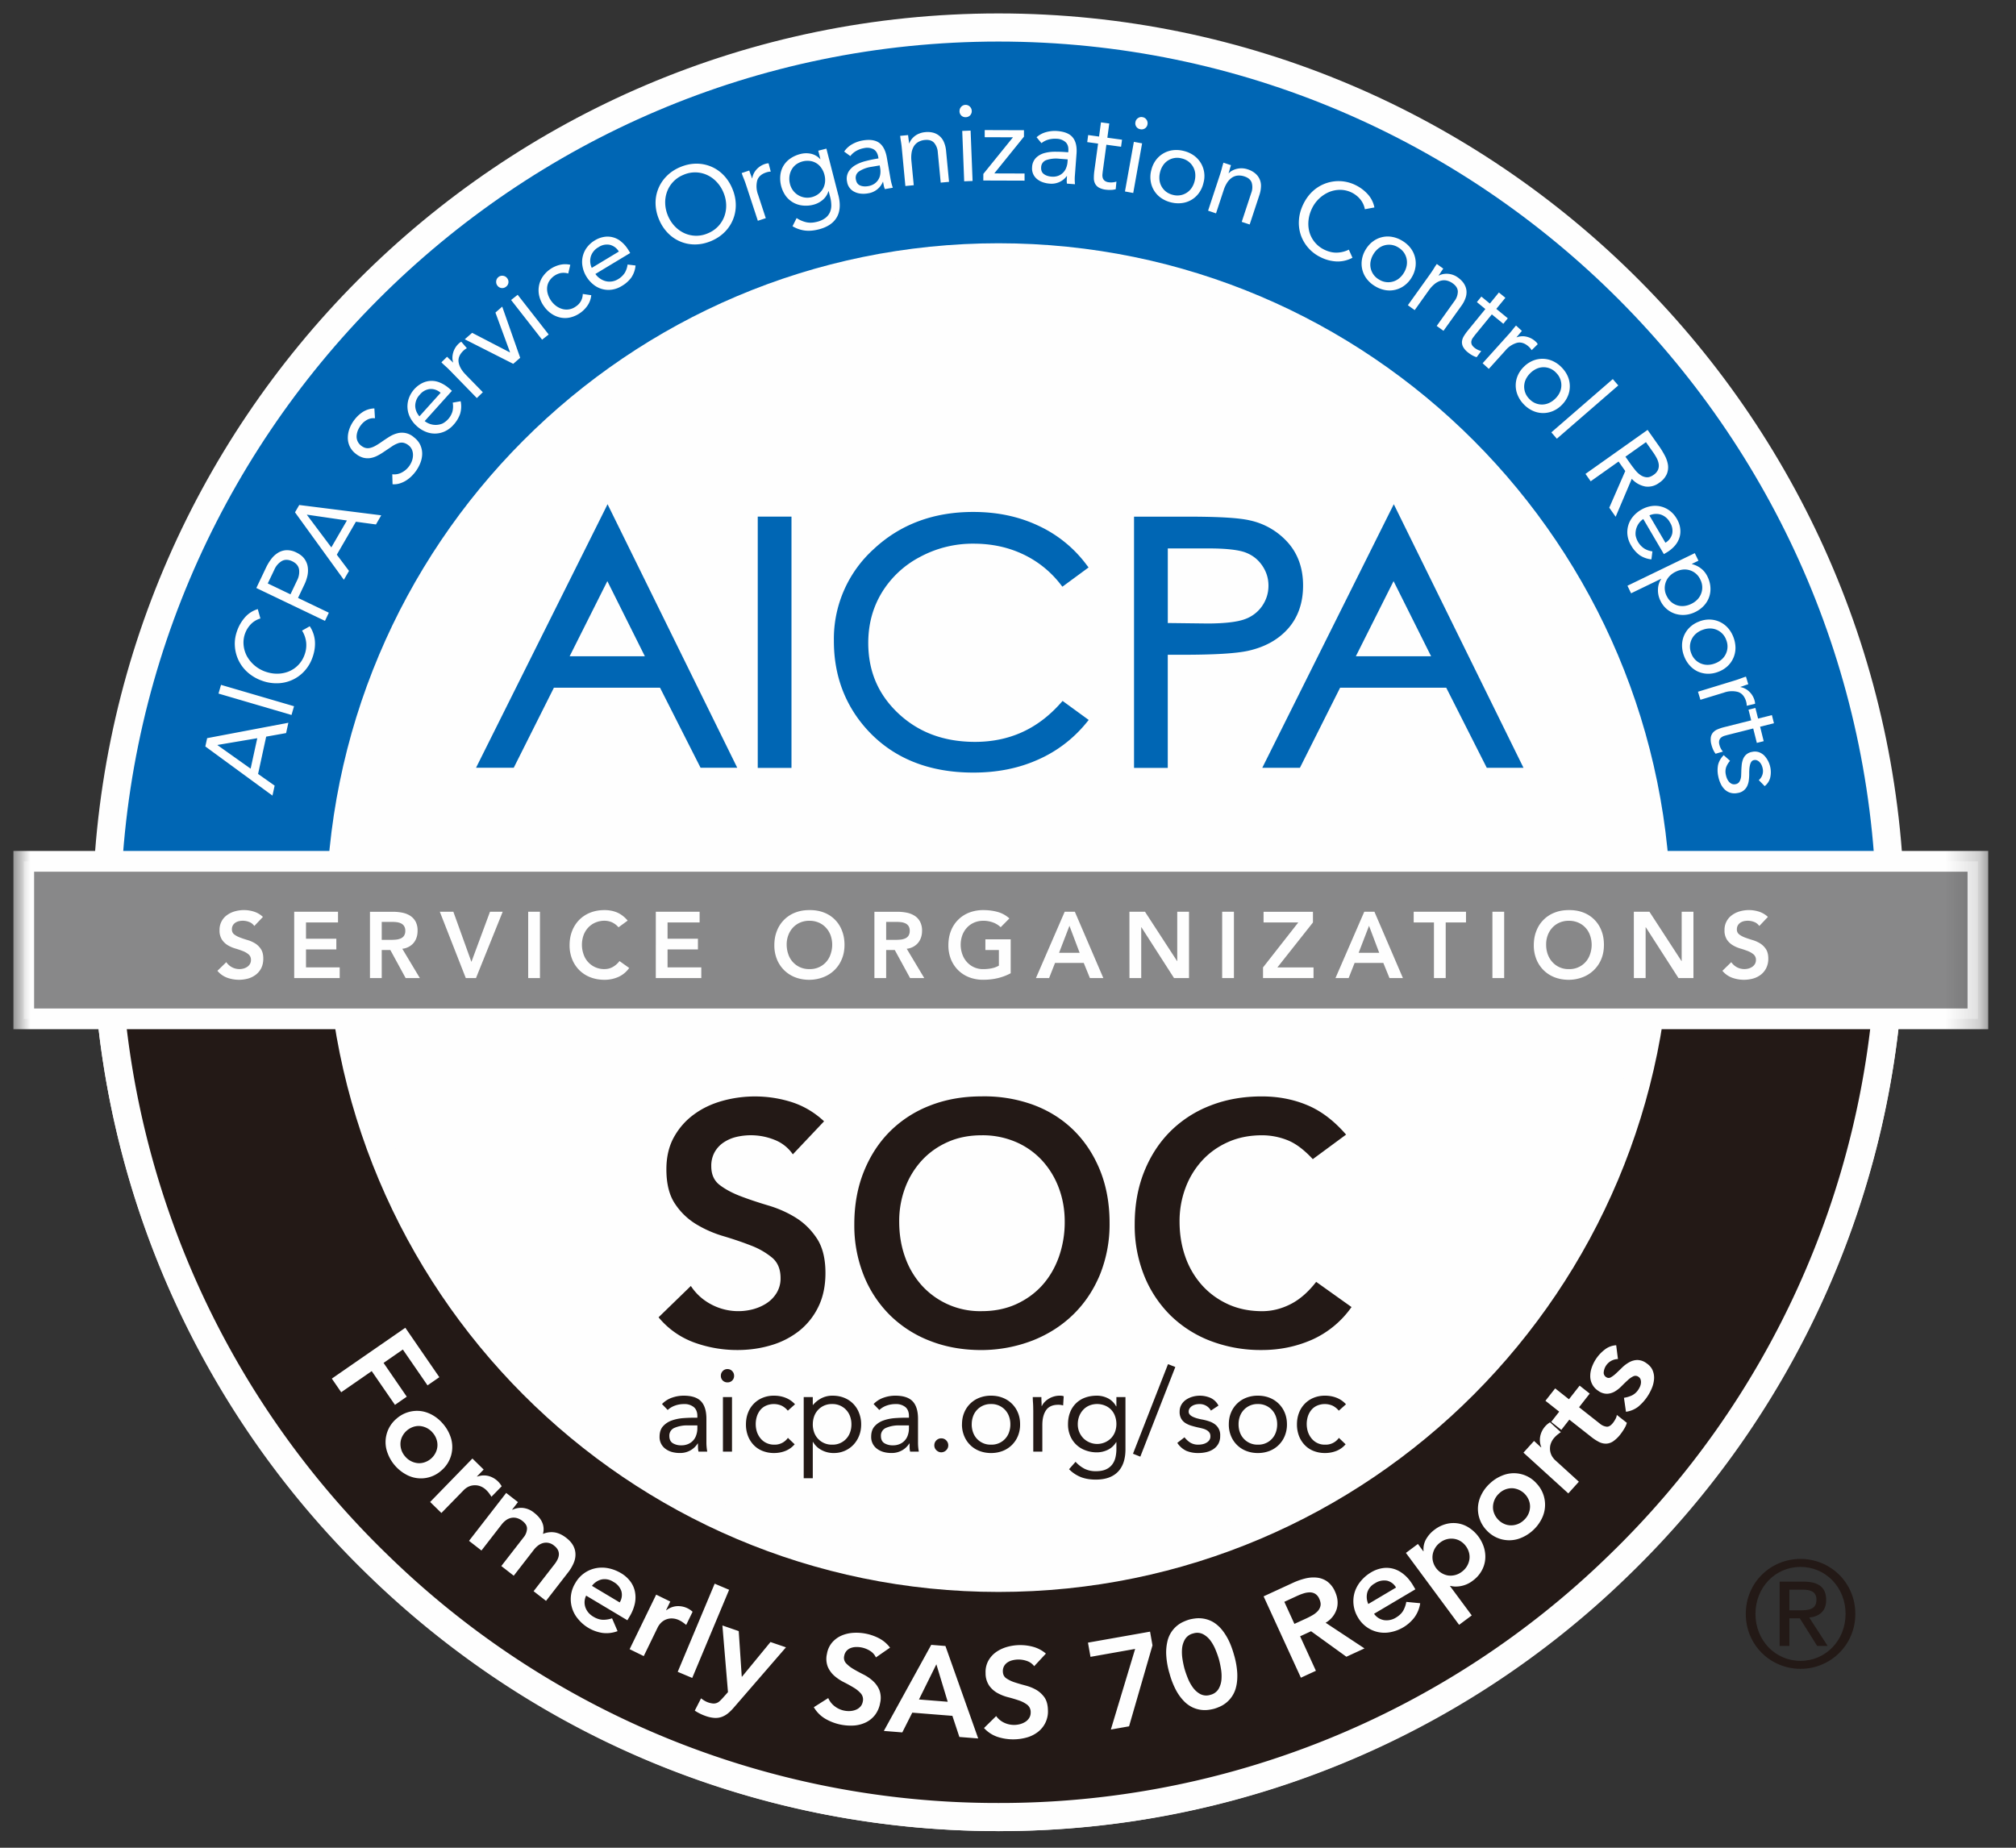
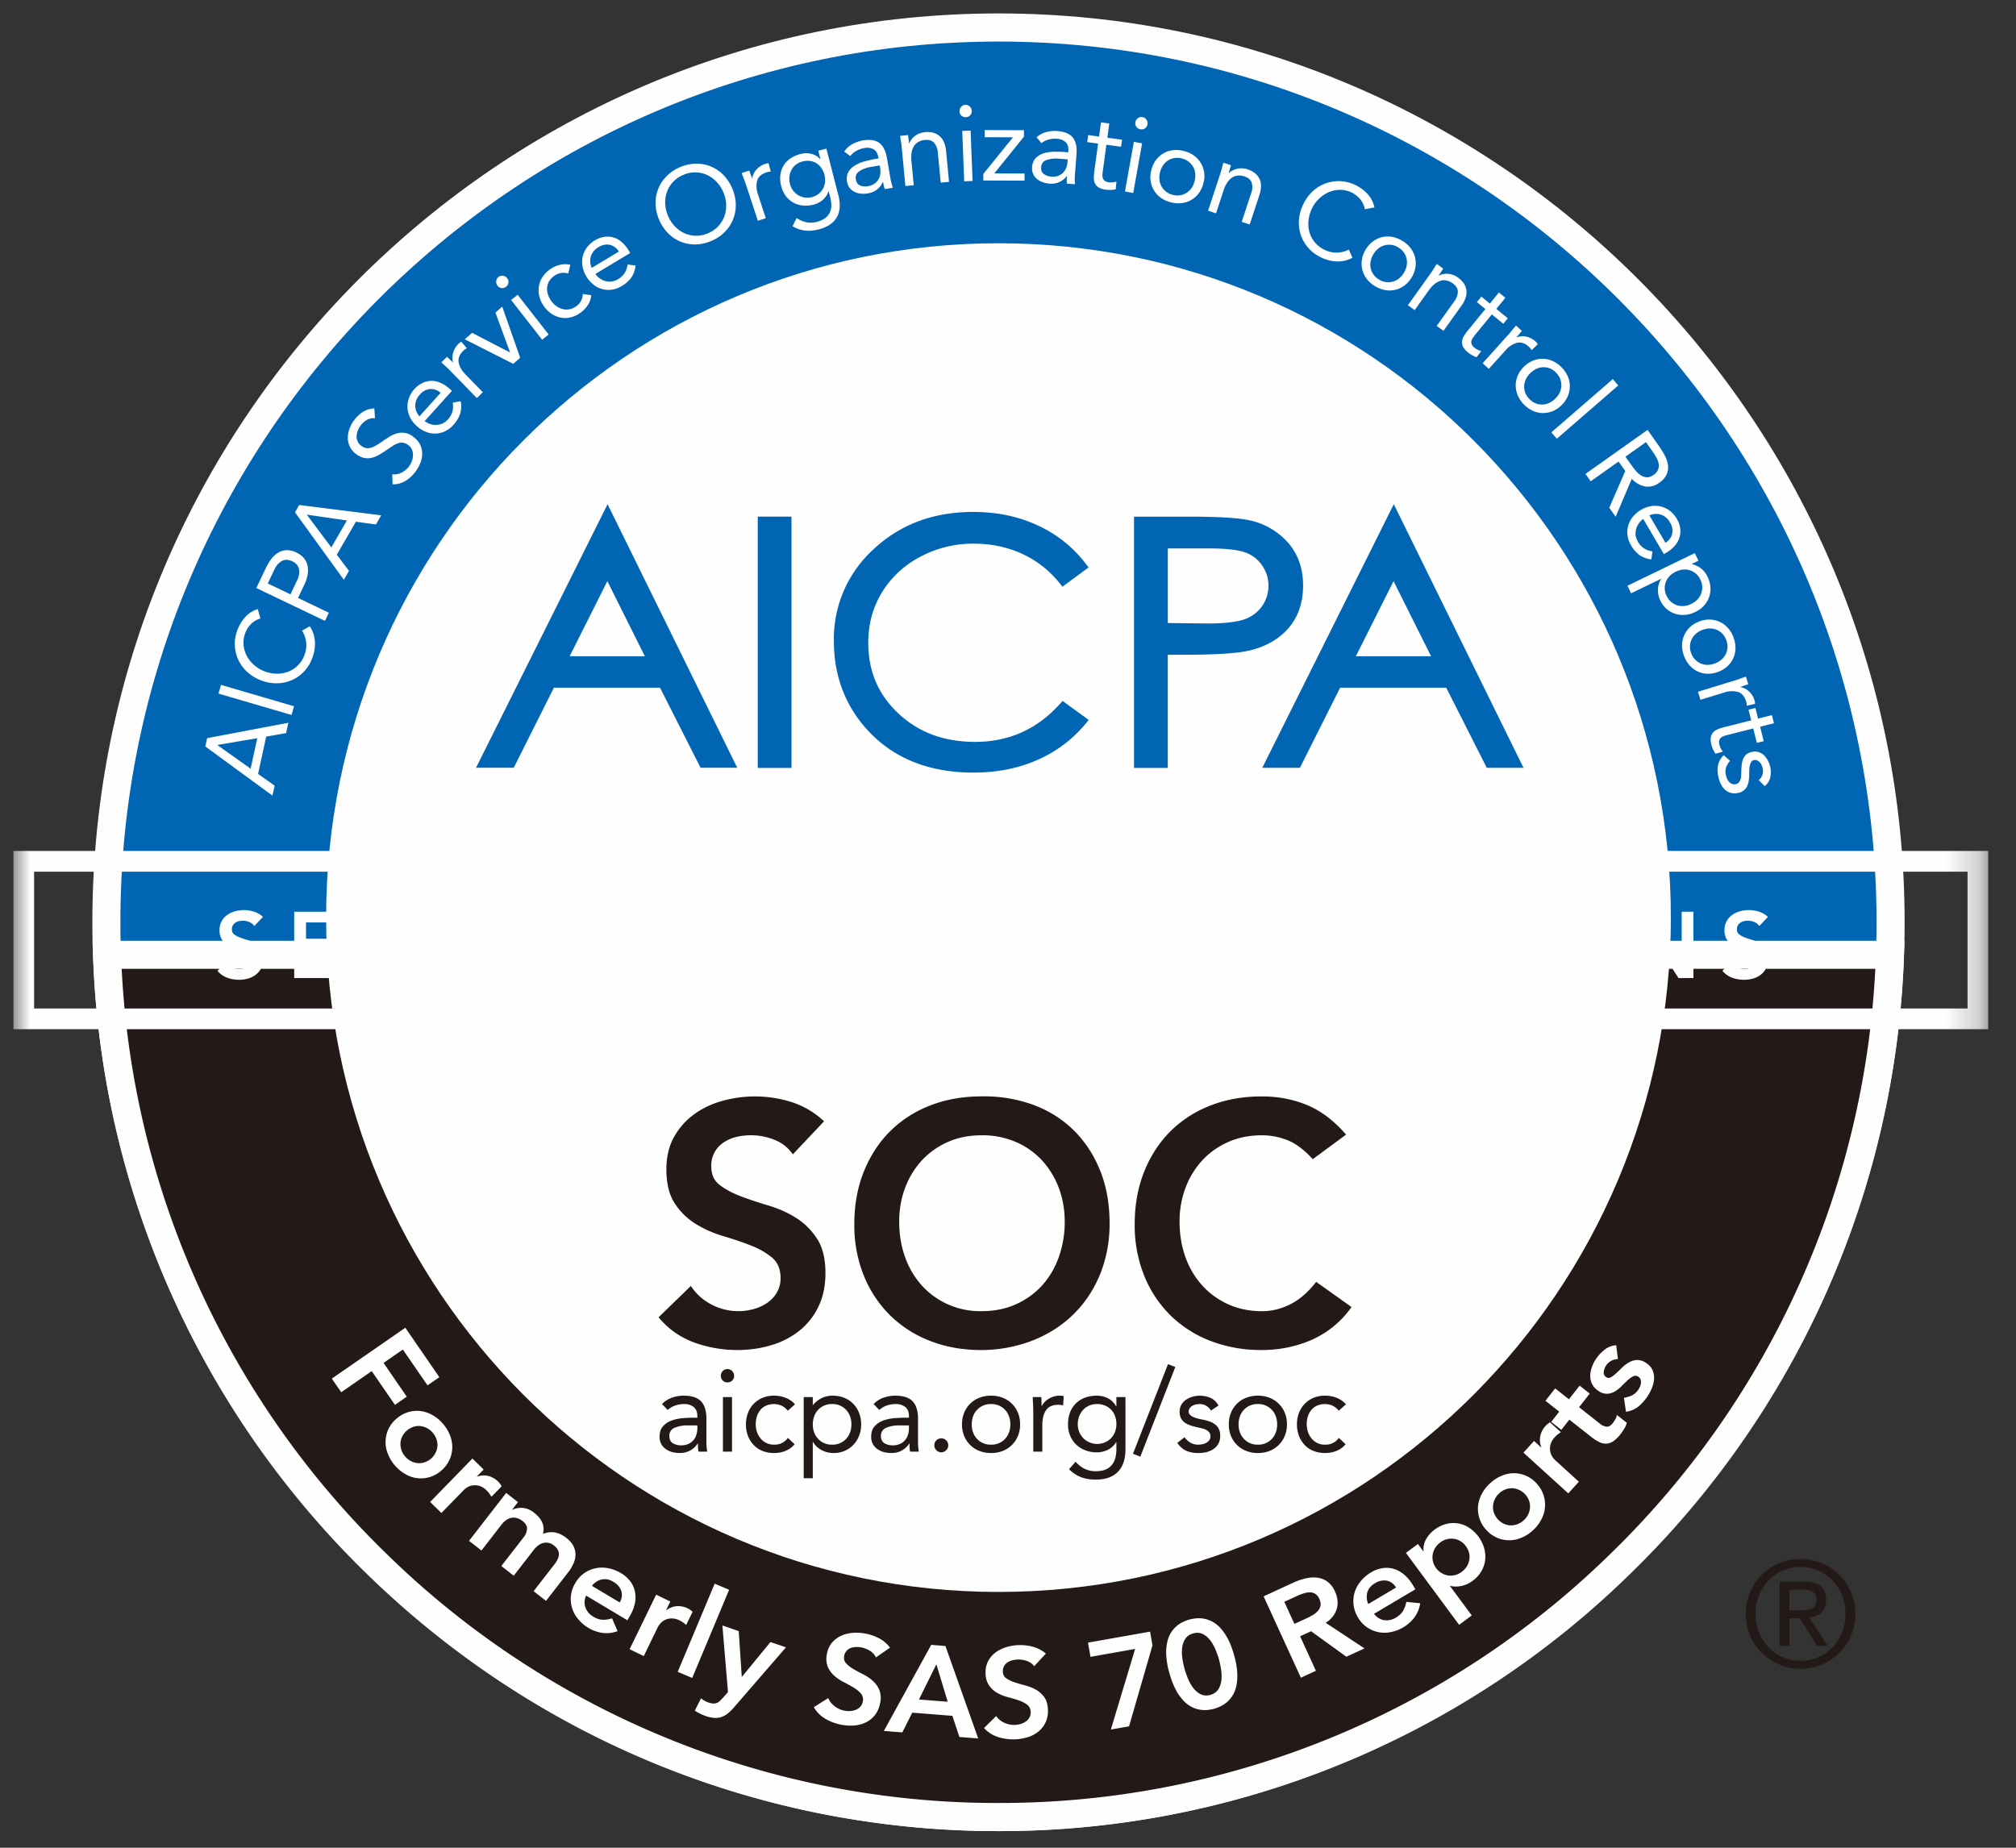
<svg xmlns="http://www.w3.org/2000/svg" xmlns:xlink="http://www.w3.org/1999/xlink" width="60" height="55" viewBox="0 0 60 55">
  <rect x="0" y="0" width="60" height="55" fill="#333333" stroke="none" />
  <defs>
    <path id="a" d="M0 54.105h58.773V0H0z" />
  </defs>
  <g fill="none" fill-rule="evenodd" style="mix-blend-mode:multiply">
-     <path d="M-49-11h160v77H-49z" />
    <g transform="translate(.4 .4)">
      <path fill="#0066B4" d="M55.868 27.053c0 14.71-11.888 26.634-26.551 26.634-14.664 0-26.55-11.925-26.55-26.634 0-14.71 11.886-26.635 26.55-26.635 14.663 0 26.55 11.925 26.55 26.635" />
      <path fill="#FEFEFE" d="M29.317.837c-14.41 0-26.134 11.76-26.134 26.216 0 14.455 11.724 26.216 26.134 26.216S55.45 41.509 55.45 27.053C55.45 12.597 43.727.837 29.317.837m0 53.268c-14.87 0-26.968-12.135-26.968-27.052S14.447 0 29.317 0s26.968 12.136 26.968 27.053c0 14.917-12.098 27.052-26.968 27.052" />
      <path fill="#231916" d="M2.785 28.02c.509 14.262 12.192 25.667 26.532 25.667S55.34 42.282 55.848 28.021H2.785z" />
      <path fill="#FEFEFE" d="M3.221 28.44A26.107 26.107 0 0 0 11.154 45.9a25.956 25.956 0 0 0 18.163 7.368A25.955 25.955 0 0 0 47.48 45.9a26.106 26.106 0 0 0 7.933-17.462H3.22zm26.096 25.665c-7.033 0-13.689-2.7-18.743-7.602A26.946 26.946 0 0 1 2.37 28.036l-.016-.433h53.928l-.016.433a26.948 26.948 0 0 1-8.205 18.467 26.784 26.784 0 0 1-18.743 7.602z" />
      <path fill="#FEFEFE" d="M48.925 26.913c0 10.863-8.78 19.67-19.608 19.67-10.83 0-19.608-8.807-19.608-19.67 0-10.863 8.779-19.669 19.608-19.669s19.608 8.806 19.608 19.67" />
      <path stroke="#FEFEFE" stroke-width=".806" d="M48.925 26.913c0 10.863-8.78 19.67-19.608 19.67-10.83 0-19.608-8.807-19.608-19.67 0-10.863 8.779-19.669 19.608-19.669s19.608 8.806 19.608 19.67z" />
      <path fill="#231916" d="M23.196 33.96a1.176 1.176 0 0 0-.541-.43 1.888 1.888 0 0 0-1.143-.087 1.166 1.166 0 0 0-.375.163.845.845 0 0 0-.268.289.834.834 0 0 0-.1.42c0 .244.083.43.252.559.168.128.377.24.627.335.25.095.523.186.82.274.296.088.57.21.819.365.25.156.458.362.627.619.168.257.253.599.253 1.025 0 .386-.071.722-.213 1.01a2.058 2.058 0 0 1-.571.715 2.47 2.47 0 0 1-.835.426c-.317.095-.65.142-1.001.142a3.75 3.75 0 0 1-1.284-.223 2.471 2.471 0 0 1-1.063-.751l.961-.933c.155.236.36.42.612.552a1.714 1.714 0 0 0 1.25.138c.148-.041.283-.102.404-.183a.957.957 0 0 0 .293-.31.828.828 0 0 0 .111-.43c0-.265-.084-.468-.252-.61a2.234 2.234 0 0 0-.628-.36c-.249-.098-.522-.19-.819-.279a3.43 3.43 0 0 1-.819-.36 1.992 1.992 0 0 1-.627-.609c-.169-.254-.253-.594-.253-1.02 0-.371.076-.693.228-.964.151-.27.35-.495.597-.674.245-.18.527-.313.844-.401a3.626 3.626 0 0 1 2.068.04c.355.116.673.305.956.569l-.93.984zM26.362 35.96c0 .385.059.74.177 1.065a2.5 2.5 0 0 0 .5.843 2.337 2.337 0 0 0 1.78.76c.371 0 .709-.067 1.012-.202.303-.136.563-.322.779-.558.216-.238.382-.518.5-.843a3.1 3.1 0 0 0 .178-1.065c0-.359-.06-.693-.178-1.005a2.49 2.49 0 0 0-.5-.817 2.29 2.29 0 0 0-.779-.547 2.506 2.506 0 0 0-1.011-.198c-.371 0-.707.065-1.007.198-.3.132-.558.314-.774.547a2.486 2.486 0 0 0-.5.817 2.809 2.809 0 0 0-.177 1.005m-1.336.081c0-.575.095-1.098.284-1.568.189-.47.45-.87.784-1.202a3.439 3.439 0 0 1 1.193-.766c.462-.18.97-.27 1.523-.27a4.246 4.246 0 0 1 1.537.25c.465.172.866.424 1.204.755.337.332.6.731.789 1.198.188.467.283.988.283 1.563a4 4 0 0 1-.283 1.532c-.19.46-.452.855-.79 1.187-.337.331-.738.59-1.203.776a4.25 4.25 0 0 1-1.537.29c-.554 0-1.061-.09-1.523-.27a3.468 3.468 0 0 1-1.193-.761 3.493 3.493 0 0 1-.784-1.182 3.999 3.999 0 0 1-.284-1.532M38.671 34.103c-.263-.284-.517-.473-.763-.568a2.055 2.055 0 0 0-.744-.142c-.37 0-.706.065-1.006.198-.3.132-.558.314-.774.547a2.484 2.484 0 0 0-.5.817 2.806 2.806 0 0 0-.178 1.005c0 .385.06.74.177 1.065a2.5 2.5 0 0 0 .501.842c.216.237.474.423.774.559.3.135.635.203 1.006.203.29 0 .572-.07.845-.209.273-.138.527-.36.763-.664l1.052.75a2.865 2.865 0 0 1-1.183.975c-.465.203-.96.304-1.487.304a4.18 4.18 0 0 1-1.522-.269 3.47 3.47 0 0 1-1.194-.76 3.493 3.493 0 0 1-.784-1.183 3.999 3.999 0 0 1-.283-1.532c0-.575.094-1.097.283-1.568.189-.47.45-.87.784-1.202a3.433 3.433 0 0 1 1.194-.766c.462-.18.97-.269 1.522-.269.486 0 .936.086 1.35.259.415.172.8.465 1.158.878l-.99.73zM20.085 42.029a.966.966 0 0 0-.412.073.248.248 0 0 0-.152.24c0 .101.034.173.102.216a.466.466 0 0 0 .254.064.492.492 0 0 0 .206-.04.425.425 0 0 0 .237-.26.638.638 0 0 0 .035-.19v-.103h-.27zm-.782-.636a.754.754 0 0 1 .295-.189c.115-.04.23-.06.348-.06.24 0 .413.056.52.17.105.113.158.286.158.517v.698a1.528 1.528 0 0 0 .025.28h-.26a.572.572 0 0 1-.015-.123 4.91 4.91 0 0 1-.002-.12h-.007a.61.61 0 0 1-.533.284.841.841 0 0 1-.234-.03.587.587 0 0 1-.19-.092.43.43 0 0 1-.178-.36c0-.133.035-.239.104-.315a.625.625 0 0 1 .258-.17c.102-.037.213-.06.332-.07.119-.009.227-.013.327-.013h.104v-.049c0-.118-.036-.207-.106-.267a.441.441 0 0 0-.296-.09.776.776 0 0 0-.257.043.617.617 0 0 0-.224.133l-.17-.177z" />
      <mask id="b" fill="#fff">
        <use xlink:href="#a" />
      </mask>
      <path fill="#231916" d="M21.116 42.81h.27v-1.625h-.27v1.625zm-.062-2.26c0-.053.018-.1.057-.14a.187.187 0 0 1 .14-.058c.055 0 .102.02.14.059.038.04.057.086.057.139a.19.19 0 0 1-.197.198.192.192 0 0 1-.142-.056.192.192 0 0 1-.055-.142zM23.047 41.591a.548.548 0 0 0-.187-.15.579.579 0 0 0-.46 0 .46.46 0 0 0-.172.13.58.58 0 0 0-.102.192.771.771 0 0 0 .005.469.63.63 0 0 0 .111.192.494.494 0 0 0 .172.13.524.524 0 0 0 .224.048.478.478 0 0 0 .412-.202l.2.191a.703.703 0 0 1-.276.198.913.913 0 0 1-.336.062.913.913 0 0 1-.342-.062.734.734 0 0 1-.265-.177.816.816 0 0 1-.17-.27.945.945 0 0 1-.06-.345c0-.122.02-.236.06-.34a.78.78 0 0 1 .436-.45.88.88 0 0 1 .341-.063c.12 0 .234.02.341.062a.749.749 0 0 1 .282.194l-.214.191zM23.79 41.997c0 .086.014.165.04.238a.55.55 0 0 0 .535.367.545.545 0 0 0 .535-.366.688.688 0 0 0 .04-.239.687.687 0 0 0-.04-.237.55.55 0 0 0-.535-.367.55.55 0 0 0-.534.366.687.687 0 0 0-.04.238zm-.27-.812h.27v.236h.007a.8.8 0 0 1 .258-.205.72.72 0 0 1 .324-.072c.127 0 .242.021.348.064a.776.776 0 0 1 .44.45.907.907 0 0 1 .063.34c0 .122-.02.236-.062.34a.832.832 0 0 1-.171.27.793.793 0 0 1-.576.243.75.75 0 0 1-.383-.095.62.62 0 0 1-.24-.234h-.008v1.08h-.27v-2.417zM26.383 42.029a.966.966 0 0 0-.412.073.248.248 0 0 0-.153.24c0 .101.034.173.102.216a.466.466 0 0 0 .255.064.492.492 0 0 0 .206-.04.425.425 0 0 0 .237-.26.639.639 0 0 0 .034-.19v-.103h-.27zm-.783-.636a.754.754 0 0 1 .296-.189c.115-.04.23-.06.348-.06.24 0 .413.056.52.17.105.113.158.286.158.517v.698a1.528 1.528 0 0 0 .024.28h-.259a.572.572 0 0 1-.016-.123 4.91 4.91 0 0 1-.001-.12h-.007a.61.61 0 0 1-.533.284.841.841 0 0 1-.234-.03.587.587 0 0 1-.19-.092.43.43 0 0 1-.178-.36c0-.133.034-.239.104-.315a.625.625 0 0 1 .258-.17c.102-.037.213-.06.332-.07.119-.009.227-.013.327-.013h.103v-.049c0-.118-.035-.207-.105-.267a.441.441 0 0 0-.296-.09.776.776 0 0 0-.258.043.617.617 0 0 0-.223.133l-.17-.177zM27.614 42.414a.2.2 0 0 1 .147.06c.04.041.061.09.061.148a.196.196 0 0 1-.064.148.205.205 0 0 1-.144.06c-.053 0-.1-.02-.143-.06a.196.196 0 0 1-.064-.148c0-.057.02-.107.06-.147a.2.2 0 0 1 .147-.061M28.52 41.997c0 .086.014.165.04.238a.547.547 0 0 0 .535.367.545.545 0 0 0 .535-.366.688.688 0 0 0 .04-.239.687.687 0 0 0-.04-.237.55.55 0 0 0-.535-.367.55.55 0 0 0-.534.366.687.687 0 0 0-.04.238m-.29 0c0-.127.021-.242.065-.347a.796.796 0 0 1 .453-.444.942.942 0 0 1 .346-.062c.125 0 .24.02.346.062a.8.8 0 0 1 .454.444c.044.105.065.22.065.347a.884.884 0 0 1-.065.347.8.8 0 0 1-.453.445.94.94 0 0 1-.347.062.942.942 0 0 1-.346-.062.796.796 0 0 1-.453-.445.884.884 0 0 1-.066-.347M30.351 41.57c0-.074-.002-.143-.006-.208a2.462 2.462 0 0 1-.008-.177h.257c0 .044 0 .088.003.132.003.044.003.09.003.135h.008a.466.466 0 0 1 .077-.114.63.63 0 0 1 .518-.191.273.273 0 0 1 .055.014l-.017.274a.5.5 0 0 0-.145-.02c-.167 0-.287.053-.362.16-.075.108-.112.256-.112.443v.792h-.27v-1.24zM31.677 41.997a.587.587 0 0 0 .167.415.582.582 0 0 0 .83-.01.552.552 0 0 0 .114-.188.657.657 0 0 0 .038-.223.672.672 0 0 0-.042-.242.521.521 0 0 0-.301-.312.619.619 0 0 0-.469.003.536.536 0 0 0-.18.129.596.596 0 0 0-.116.19.668.668 0 0 0-.041.238zm1.419.74c0 .296-.076.521-.227.675-.152.154-.37.23-.656.23-.16 0-.303-.022-.43-.069a1.021 1.021 0 0 1-.366-.24l.194-.221a.934.934 0 0 0 .272.21.735.735 0 0 0 .33.07c.12 0 .22-.017.3-.053a.476.476 0 0 0 .188-.146.559.559 0 0 0 .097-.21c.018-.078.028-.16.028-.246v-.209h-.008a.587.587 0 0 1-.252.23.744.744 0 0 1-.318.073.951.951 0 0 1-.35-.063.77.77 0 0 1-.45-.438.868.868 0 0 1-.062-.333c0-.131.02-.25.062-.357a.748.748 0 0 1 .447-.438c.106-.039.223-.058.353-.058a.733.733 0 0 1 .327.078.57.57 0 0 1 .243.24h.008v-.277h.27v1.552zM33.538 42.959l-.218-.087 1.042-2.666.218.084zM34.853 42.383c.053.067.111.12.175.16a.45.45 0 0 0 .24.059.578.578 0 0 0 .126-.014.377.377 0 0 0 .116-.046.255.255 0 0 0 .084-.078.198.198 0 0 0 .03-.112c0-.044-.01-.08-.029-.108a.256.256 0 0 0-.077-.071.44.44 0 0 0-.111-.047 2.103 2.103 0 0 0-.128-.031 2.915 2.915 0 0 1-.218-.056.718.718 0 0 1-.182-.081.38.38 0 0 1-.124-.13.4.4 0 0 1-.047-.206c0-.078.017-.147.052-.208a.45.45 0 0 1 .138-.149.681.681 0 0 1 .194-.09.798.798 0 0 1 .542.038.502.502 0 0 1 .23.226l-.225.149a.376.376 0 0 0-.343-.194.479.479 0 0 0-.113.013.355.355 0 0 0-.102.042.245.245 0 0 0-.074.071.173.173 0 0 0-.03.1c0 .034.012.063.034.088a.29.29 0 0 0 .09.064.753.753 0 0 0 .13.048c.05.014.102.026.155.035.072.014.14.032.204.054a.59.59 0 0 1 .17.088.396.396 0 0 1 .155.344.47.47 0 0 1-.055.236.458.458 0 0 1-.147.158.643.643 0 0 1-.208.089 1.02 1.02 0 0 1-.237.027.901.901 0 0 1-.358-.064.65.65 0 0 1-.271-.238l.214-.166zM36.462 41.997c0 .086.013.165.04.238a.55.55 0 0 0 .534.367.545.545 0 0 0 .535-.366.688.688 0 0 0 .04-.239.687.687 0 0 0-.04-.237.55.55 0 0 0-.535-.367.55.55 0 0 0-.534.366.687.687 0 0 0-.04.238m-.29 0c0-.127.021-.242.065-.347a.798.798 0 0 1 .453-.444.94.94 0 0 1 .346-.062c.125 0 .24.02.347.062a.802.802 0 0 1 .453.444c.044.105.066.22.066.347a.884.884 0 0 1-.066.347.802.802 0 0 1-.453.445.942.942 0 0 1-.347.062.94.94 0 0 1-.345-.062.798.798 0 0 1-.454-.445.884.884 0 0 1-.065-.347M39.445 41.591a.549.549 0 0 0-.187-.15.58.58 0 0 0-.46 0 .46.46 0 0 0-.171.13.584.584 0 0 0-.103.192.771.771 0 0 0 .006.469.63.63 0 0 0 .11.192.496.496 0 0 0 .397.178.478.478 0 0 0 .411-.202l.2.191a.699.699 0 0 1-.276.198.912.912 0 0 1-.335.062.913.913 0 0 1-.343-.062.734.734 0 0 1-.264-.177.816.816 0 0 1-.17-.27.95.95 0 0 1-.06-.345c0-.122.02-.236.06-.34a.78.78 0 0 1 .436-.45.88.88 0 0 1 .34-.063c.12 0 .234.02.342.062a.75.75 0 0 1 .281.194l-.214.191z" mask="url(#b)" />
      <path fill="#0066B4" d="M22.152 22.458h1.004v-7.48h-1.004v7.48zm-5.598-3.324l1.122-2.236 1.116 2.236h-2.238zm1.022-4.311l-3.808 7.63h1.122l1.195-2.382h3.159l1.206 2.382h1.092l-3.86-7.845-.106.215zM37.164 17.638a1.05 1.05 0 0 1-.517.393c-.218.081-.594.128-1.111.128l-1.18-.014v-2.22h1.237c.51 0 .876.045 1.077.121.205.078.368.204.494.386.126.184.187.379.188.598 0 .227-.063.425-.188.608zm.782.661c.292-.336.437-.767.436-1.271.001-.502-.148-.934-.447-1.273a2.11 2.11 0 0 0-1.137-.665c-.327-.076-.919-.11-1.8-.111h-1.647v7.479h1.004V19.09h.429c.957 0 1.61-.038 1.977-.121.496-.113.895-.336 1.185-.67zm-6.793 2.245c-.684.762-1.519 1.137-2.533 1.139-.927-.001-1.679-.282-2.28-.844-.602-.565-.897-1.254-.899-2.099 0-.558.134-1.054.402-1.498a2.903 2.903 0 0 1 1.134-1.062 3.304 3.304 0 0 1 1.597-.397c.53 0 1.01.101 1.448.303a3.06 3.06 0 0 1 1.127.889l.07.089.779-.573-.073-.096a3.747 3.747 0 0 0-1.424-1.148c-.579-.273-1.226-.409-1.937-.408-1.177-.001-2.172.368-2.96 1.105a3.599 3.599 0 0 0-1.186 2.733c-.001 1.021.327 1.906.978 2.63.776.86 1.845 1.29 3.17 1.29h.008c.7 0 1.34-.126 1.912-.382a3.86 3.86 0 0 0 1.436-1.087l.08-.098-.777-.566-.072.08zm8.8-1.41l1.122-2.236 1.117 2.236h-2.238zm1.129-4.525l-.107.213-3.807 7.632h1.12l1.196-2.383h3.159l1.206 2.383h1.093l-3.86-7.845z" mask="url(#b)" />
      <path fill="#FEFEFE" d="M11.663 39.122l1.013 1.472-.352.243-.734-1.066-.574.398.69 1.005-.351.244-.692-1.005-.908.629-.279-.406zM11.71 42.181a.568.568 0 0 0-.13.161.503.503 0 0 0-.06.196.555.555 0 0 0 .138.415.56.56 0 0 0 .388.2.503.503 0 0 0 .202-.03.56.56 0 0 0 .308-.265.512.512 0 0 0 .038-.406.566.566 0 0 0-.116-.205.558.558 0 0 0-.388-.2.504.504 0 0 0-.202.03.564.564 0 0 0-.178.104m-.305-.356a.921.921 0 0 1 .714-.223c.122.015.24.056.356.121.115.066.219.152.31.259.092.107.161.222.209.347a.916.916 0 0 1-.262 1.046.907.907 0 0 1-1.07.102 1.171 1.171 0 0 1-.312-.259 1.164 1.164 0 0 1-.207-.347.91.91 0 0 1 .262-1.046M13.66 43.015l.335.328-.199.204.006.006c.11-.039.22-.045.33-.02a.637.637 0 0 1 .399.308l-.305.312a1.428 1.428 0 0 0-.065-.098.718.718 0 0 0-.073-.085.518.518 0 0 0-.229-.143.473.473 0 0 0-.202-.01.432.432 0 0 0-.155.058.537.537 0 0 0-.09.069l-.675.692-.335-.328 1.258-1.293zM14.665 44.039l.351.273-.173.223.007.005a.614.614 0 0 1 .297-.056.624.624 0 0 1 .356.15c.232.181.317.39.257.625a.643.643 0 0 1 .355-.044c.113.02.225.073.337.16.098.076.169.157.212.241a.552.552 0 0 1 .063.26c0 .088-.02.176-.06.265a1.253 1.253 0 0 1-.157.261l-.659.85-.37-.288.627-.808a.78.78 0 0 0 .085-.136.376.376 0 0 0 .04-.141.278.278 0 0 0-.027-.138.373.373 0 0 0-.114-.132.36.36 0 0 0-.333-.077.42.42 0 0 0-.148.076.671.671 0 0 0-.122.122l-.599.773-.37-.288.66-.85a.44.44 0 0 0 .105-.259c.002-.083-.042-.16-.133-.23a.464.464 0 0 0-.178-.091.37.37 0 0 0-.167-.002.398.398 0 0 0-.15.07.632.632 0 0 0-.125.122l-.603.778-.37-.288 1.106-1.426zM18.043 47.298a.42.42 0 0 0 .05-.337.495.495 0 0 0-.24-.276.465.465 0 0 0-.346-.071.51.51 0 0 0-.289.191l.825.493zm-.998-.202a.454.454 0 0 0-.02.356c.042.113.12.203.234.271.1.06.197.09.289.092a.812.812 0 0 0 .268-.044l.164.382a.939.939 0 0 1-.457.052 1.163 1.163 0 0 1-.715-.41.909.909 0 0 1-.084-1.075.9.9 0 0 1 .606-.44.958.958 0 0 1 .376.001c.13.026.256.074.377.146a.947.947 0 0 1 .273.24c.07.093.117.195.14.306a.871.871 0 0 1-.001.355 1.261 1.261 0 0 1-.16.394l-.063.107-1.227-.733zM19.128 47.066l.421.206-.125.257.007.003a.573.573 0 0 1 .307-.122.634.634 0 0 1 .475.166l-.191.392a1.344 1.344 0 0 0-.093-.072.646.646 0 0 0-.096-.058.518.518 0 0 0-.262-.063.444.444 0 0 0-.324.158.569.569 0 0 0-.065.093l-.423.87-.42-.206.79-1.624zM20.87 46.74l.43.182-1.098 2.624-.432-.182zM21.1 47.984l.486.168.09 1.356.007.002.848-1.033.461.158-1.548 1.788c-.06.07-.118.128-.177.176a.66.66 0 0 1-.187.107.548.548 0 0 1-.215.03.972.972 0 0 1-.263-.057 1.429 1.429 0 0 1-.324-.16l.187-.366c.03.024.062.047.098.068a.604.604 0 0 0 .253.085.253.253 0 0 0 .2-.068c.03-.026.06-.058.096-.097l.154-.173-.166-1.984zM25.669 48.935a.453.453 0 0 0-.176-.196.74.74 0 0 0-.427-.113.46.46 0 0 0-.153.032.3.3 0 0 0-.188.233.24.24 0 0 0 .057.22.96.96 0 0 0 .214.168c.089.053.186.105.292.159.107.053.202.117.285.192a.765.765 0 0 1 .196.27.666.666 0 0 1 .025.393.814.814 0 0 1-.15.352.774.774 0 0 1-.266.22.972.972 0 0 1-.345.096 1.506 1.506 0 0 1-.86-.194.957.957 0 0 1-.352-.35l.429-.272a.614.614 0 0 0 .194.246.685.685 0 0 0 .464.14.54.54 0 0 0 .165-.038.36.36 0 0 0 .133-.092c.037-.04.06-.09.072-.149a.275.275 0 0 0-.054-.24.873.873 0 0 0-.213-.176 4.16 4.16 0 0 0-.291-.161 1.36 1.36 0 0 1-.286-.19.762.762 0 0 1-.196-.268.655.655 0 0 1-.026-.39.698.698 0 0 1 .153-.335.78.78 0 0 1 .272-.203c.106-.047.222-.076.348-.085a1.465 1.465 0 0 1 .781.164c.127.067.234.159.323.276l-.42.291zM27.806 50.255l-.338-1.115-.518 1.047.856.068zm-.492-1.694l.424.034.975 2.752-.56-.044-.208-.629-1.194-.095-.297.588-.549-.044 1.41-2.562zM30.38 49.197a.452.452 0 0 0-.214-.155.753.753 0 0 0-.441-.02.452.452 0 0 0-.143.064.318.318 0 0 0-.1.11.307.307 0 0 0-.035.157c.002.09.036.159.103.205a.979.979 0 0 0 .245.118c.097.032.203.063.318.093.115.03.222.072.32.127.097.055.18.13.248.223.067.094.103.22.107.377a.767.767 0 0 1-.286.648.962.962 0 0 1-.317.167 1.505 1.505 0 0 1-.882-.006.957.957 0 0 1-.417-.268l.362-.356a.613.613 0 0 0 .241.199.687.687 0 0 0 .483.037.55.55 0 0 0 .154-.071.356.356 0 0 0 .11-.118c.028-.048.04-.101.039-.161a.276.276 0 0 0-.104-.224.88.88 0 0 0-.245-.127 4.124 4.124 0 0 0-.318-.095 1.335 1.335 0 0 1-.32-.125.752.752 0 0 1-.247-.22.65.65 0 0 1-.108-.375.698.698 0 0 1 .078-.36.78.78 0 0 1 .224-.257c.093-.068.2-.12.321-.157a1.453 1.453 0 0 1 .798-.006.991.991 0 0 1 .374.2l-.349.376zM31.98 48.495l1.848-.327.072.408-.697 2.41-.542.096.723-2.4-1.329.236zM34.856 49.28c.022.08.054.17.095.273.04.101.092.194.153.279.062.084.136.15.221.195a.388.388 0 0 0 .298.022.39.39 0 0 0 .243-.174.663.663 0 0 0 .087-.283c.008-.104.004-.21-.015-.319a2.816 2.816 0 0 0-.06-.282 2.797 2.797 0 0 0-.096-.272 1.279 1.279 0 0 0-.153-.28.657.657 0 0 0-.222-.195.387.387 0 0 0-.297-.022.388.388 0 0 0-.243.175.662.662 0 0 0-.087.283c-.008.104-.003.21.015.318a2.8 2.8 0 0 0 .06.282m-.45.127a2.4 2.4 0 0 1-.095-.534 1.444 1.444 0 0 1 .031-.4.844.844 0 0 1 .482-.6c.064-.028.12-.05.17-.064.05-.014.11-.025.18-.034a.866.866 0 0 1 .47.075c.086.04.17.101.253.183.082.083.16.19.235.325.074.134.14.303.197.506a2.4 2.4 0 0 1 .095.534c.007.153-.004.287-.031.4a.851.851 0 0 1-.482.6c-.064.028-.12.05-.17.064-.05.014-.11.026-.18.035a.86.86 0 0 1-.47-.076.894.894 0 0 1-.252-.183 1.438 1.438 0 0 1-.236-.325 2.362 2.362 0 0 1-.196-.506M38.472 47.777a2.3 2.3 0 0 0 .188-.097.653.653 0 0 0 .156-.121.328.328 0 0 0 .084-.16c.013-.059 0-.129-.036-.209a.319.319 0 0 0-.124-.15.314.314 0 0 0-.165-.041.627.627 0 0 0-.185.033c-.063.02-.123.044-.18.07l-.386.178.3.657.348-.16zm-1.264-.66l.872-.402a2.03 2.03 0 0 1 .364-.129c.122-.03.24-.038.35-.026a.65.65 0 0 1 .307.115.73.73 0 0 1 .233.303c.08.176.097.346.051.51a.72.72 0 0 1-.332.415l1.157.764-.539.248-1.051-.759-.326.15.47 1.027-.447.206-1.11-2.422zM41.149 46.856a.415.415 0 0 0-.27-.205.493.493 0 0 0-.358.078.466.466 0 0 0-.227.27.515.515 0 0 0 .029.346l.826-.49zm-.654.781a.455.455 0 0 0 .301.189.526.526 0 0 0 .35-.076c.1-.06.173-.13.218-.21a.812.812 0 0 0 .09-.258l.414.04a.954.954 0 0 1-.175.426 1.163 1.163 0 0 1-.7.433.91.91 0 0 1-.981-.442.928.928 0 0 1-.095-.743.965.965 0 0 1 .182-.331 1.16 1.16 0 0 1 .307-.262.94.94 0 0 1 .341-.125.765.765 0 0 1 .335.022c.108.032.212.09.31.173.099.082.189.192.269.328l.063.107-1.23.729zM43.227 45.622a.57.57 0 0 0-.15-.141.502.502 0 0 0-.191-.074.539.539 0 0 0-.423.108.56.56 0 0 0-.226.374.512.512 0 0 0 .015.205.565.565 0 0 0 .432.4.546.546 0 0 0 .422-.108.56.56 0 0 0 .227-.374.507.507 0 0 0-.015-.205.568.568 0 0 0-.091-.185zm-1.784.202l.357-.266.161.218.007-.005a.596.596 0 0 1 .076-.357.915.915 0 0 1 .253-.282.973.973 0 0 1 .354-.171.843.843 0 0 1 .68.12 1.088 1.088 0 0 1 .44.6c.033.12.043.237.03.353a.851.851 0 0 1-.111.333.908.908 0 0 1-.25.278.826.826 0 0 1-.547.18.655.655 0 0 1-.128-.02l-.01.006.647.874-.376.28-1.583-2.141zM44.181 44.826a.56.56 0 0 0 .165.124.498.498 0 0 0 .197.053.546.546 0 0 0 .409-.153.55.55 0 0 0 .185-.397.516.516 0 0 0-.037-.201.567.567 0 0 0-.473-.352.539.539 0 0 0-.409.153.56.56 0 0 0-.184.397c-.002.07.01.137.037.202a.563.563 0 0 0 .11.174m-.343.319a.924.924 0 0 1-.249-.708.96.96 0 0 1 .108-.361c.061-.119.143-.226.247-.321.102-.096.215-.17.337-.221a.9.9 0 0 1 1.052.225.92.92 0 0 1 .14 1.07 1.16 1.16 0 0 1-.246.32 1.16 1.16 0 0 1-.338.22.912.912 0 0 1-1.051-.225M44.941 42.84l.315-.348.21.192.006-.006a.579.579 0 0 1-.031-.33.636.636 0 0 1 .29-.411l.323.293a1.531 1.531 0 0 0-.095.07.689.689 0 0 0-.082.076.523.523 0 0 0-.134.235.476.476 0 0 0-.003.202c.014.06.035.111.064.154.03.042.053.072.072.088l.714.65-.314.348-1.335-1.213zM46.068 42.162l-.301-.238.238-.304-.41-.324.29-.369.41.324.318-.406.3.237-.317.406.62.489a.38.38 0 0 0 .2.09c.063.006.127-.033.191-.115a.787.787 0 0 0 .074-.116.287.287 0 0 0 .038-.12l.299.236a.63.63 0 0 1-.076.172 1.606 1.606 0 0 1-.106.158.99.99 0 0 1-.22.217.403.403 0 0 1-.21.073.449.449 0 0 1-.216-.05 1.358 1.358 0 0 1-.234-.153l-.65-.512-.238.305zM47.753 40.054a.433.433 0 0 0-.422.381.154.154 0 0 0 .072.157c.045.03.092.032.14.005a.825.825 0 0 0 .158-.12c.057-.054.117-.111.18-.173a.981.981 0 0 1 .208-.155.524.524 0 0 1 .237-.067.461.461 0 0 1 .272.093c.09.06.151.13.186.212a.56.56 0 0 1 .044.256.86.86 0 0 1-.063.27 1.419 1.419 0 0 1-.41.56.76.76 0 0 1-.363.15l-.06-.416a.88.88 0 0 0 .24-.072.482.482 0 0 0 .191-.176.546.546 0 0 0 .05-.094.346.346 0 0 0 .025-.105.237.237 0 0 0-.012-.1.15.15 0 0 0-.06-.076.15.15 0 0 0-.157-.016.67.67 0 0 0-.165.116c-.058.052-.117.11-.18.173a.981.981 0 0 1-.2.16.505.505 0 0 1-.23.07.435.435 0 0 1-.267-.088.513.513 0 0 1-.238-.443c0-.085.016-.171.048-.26a1.143 1.143 0 0 1 .384-.524.603.603 0 0 1 .34-.129l.052.411zM6.074 21.774l-.001.006.986.7.198-.906-1.183.2zm-.363.045l.054-.247 2.417-.458-.067.307-.593.106-.241 1.11.493.348-.065.297-1.998-1.463zM6.103 20.245l.075-.259 2.173.636-.075.26zM7.35 18.01a.647.647 0 0 0-.28.166.789.789 0 0 0-.22.624.874.874 0 0 0 .098.33 1.01 1.01 0 0 0 .533.456c.124.045.246.068.368.067a.919.919 0 0 0 .34-.064.83.83 0 0 0 .472-.49.82.82 0 0 0 .051-.378.837.837 0 0 0-.122-.35l.229-.13a.932.932 0 0 1 .154.452c.01.157-.015.321-.078.492a1.16 1.16 0 0 1-.24.396 1.11 1.11 0 0 1-.796.357 1.246 1.246 0 0 1-.478-.082 1.277 1.277 0 0 1-.408-.241 1.134 1.134 0 0 1-.383-.786c-.01-.154.014-.31.073-.469.053-.144.13-.273.23-.387a.817.817 0 0 1 .379-.242l.078.279zM8.245 17.291l.195-.411a.551.551 0 0 0 .06-.336c-.02-.103-.087-.181-.202-.237-.115-.055-.219-.057-.31-.008a.55.55 0 0 0-.223.258l-.196.41.676.324zm-1.016-.188l.289-.608c.045-.094.097-.18.156-.257a.737.737 0 0 1 .201-.184.523.523 0 0 1 .249-.077.613.613 0 0 1 .295.068c.112.054.194.12.247.197.053.077.084.16.095.246a.741.741 0 0 1-.014.262 1.19 1.19 0 0 1-.082.238l-.195.41.917.44-.115.243-2.043-.978zM8.739 14.92l-.004.006.726.968.464-.801-1.186-.173zm-.36-.069l.127-.219 2.44.307-.157.272-.597-.081-.568.981.363.483-.153.264L8.38 14.85zM10.76 12.05a.398.398 0 0 0-.234.046.567.567 0 0 0-.182.156.7.7 0 0 0-.09.153.537.537 0 0 0-.04.164.34.34 0 0 0 .138.3c.04.03.081.052.122.063.041.011.085.012.133.003a.572.572 0 0 0 .16-.062c.06-.032.128-.076.205-.13.075-.052.15-.102.225-.148a.86.86 0 0 1 .23-.098.535.535 0 0 1 .49.117c.09.07.154.147.192.233a.623.623 0 0 1 .056.267.77.77 0 0 1-.059.277 1.124 1.124 0 0 1-.284.408.95.95 0 0 1-.159.118.789.789 0 0 1-.18.077.566.566 0 0 1-.2.02l-.008-.297a.473.473 0 0 0 .274-.048.63.63 0 0 0 .306-.336.526.526 0 0 0 .036-.173.41.41 0 0 0-.027-.166.318.318 0 0 0-.107-.14.361.361 0 0 0-.157-.076.312.312 0 0 0-.156.017.808.808 0 0 0-.182.095l-.23.154a1.62 1.62 0 0 1-.207.124.69.69 0 0 1-.204.067.522.522 0 0 1-.21-.011.608.608 0 0 1-.217-.113.602.602 0 0 1-.186-.225.596.596 0 0 1-.056-.262.79.79 0 0 1 .052-.27.984.984 0 0 1 .142-.255.999.999 0 0 1 .26-.242.686.686 0 0 1 .336-.1l.018.293zM12.713 11.292a.43.43 0 0 0-.312-.113.448.448 0 0 0-.304.166.486.486 0 0 0-.139.328c0 .115.042.221.125.32l.63-.7zm.597.25a.765.765 0 0 1-.018.382.935.935 0 0 1-.197.323.775.775 0 0 1-.258.194.706.706 0 0 1-.57.009.883.883 0 0 1-.263-.167.86.86 0 0 1-.198-.256.724.724 0 0 1-.036-.576.814.814 0 0 1 .395-.447.624.624 0 0 1 .545-.008c.095.04.188.102.28.184l.06.054-.81.9a.526.526 0 0 0 .53.073.599.599 0 0 0 .296-.358.632.632 0 0 0 .008-.264l.236-.042zM12.994 10.63a2.996 2.996 0 0 0-.139-.133 2.104 2.104 0 0 1-.118-.112l.169-.166a2.5 2.5 0 0 0 .087.085c.03.028.06.056.09.087l.004-.004a.432.432 0 0 1-.022-.126.582.582 0 0 1 .22-.461.218.218 0 0 1 .044-.028l.166.193a.459.459 0 0 0-.11.08c-.11.108-.155.221-.135.341.02.12.09.242.21.366l.51.523-.178.174-.798-.819zM15.082 10.25l-.207.18-1.443-.731.22-.192 1.122.582.005-.004-.434-1.181.202-.177zM14.811 8.53l.196-.155.923 1.182-.196.154-.923-1.182zm-.406-.427a.18.18 0 0 1-.037-.134.176.176 0 0 1 .068-.123.173.173 0 0 1 .135-.037c.05.007.09.03.12.068a.178.178 0 0 1 .041.135.178.178 0 0 1-.071.122.177.177 0 0 1-.135.04.178.178 0 0 1-.121-.071zM16.512 7.741a.505.505 0 0 0-.221-.014.536.536 0 0 0-.348.246.425.425 0 0 0-.06.19.539.539 0 0 0 .025.2.696.696 0 0 0 .252.35c.059.041.121.07.186.087a.463.463 0 0 0 .393-.078.444.444 0 0 0 .205-.372l.253.037a.66.66 0 0 1-.104.297.839.839 0 0 1-.22.227.846.846 0 0 1-.293.136.685.685 0 0 1-.294.007.751.751 0 0 1-.271-.114.862.862 0 0 1-.228-.227.854.854 0 0 1-.135-.29.731.731 0 0 1 .09-.572.866.866 0 0 1 .514-.366.688.688 0 0 1 .317-.003l-.061.26zM18.018 7.088a.43.43 0 0 0-.265-.2.445.445 0 0 0-.34.07.484.484 0 0 0-.228.273.486.486 0 0 0 .027.343l.806-.486zm.497.415a.76.76 0 0 1-.127.36.931.931 0 0 1-.283.25.764.764 0 0 1-.304.11.707.707 0 0 1-.547-.159.894.894 0 0 1-.204-.236.86.86 0 0 1-.114-.304.72.72 0 0 1 .134-.561.805.805 0 0 1 .234-.208.757.757 0 0 1 .273-.103.627.627 0 0 1 .524.152c.08.066.15.152.214.258l.041.069-1.036.624a.522.522 0 0 0 .135.134.52.52 0 0 0 .167.079.477.477 0 0 0 .365-.053.597.597 0 0 0 .206-.191.634.634 0 0 0 .085-.25l.237.029zM20.673 6.542a.863.863 0 0 0 .487-.508.925.925 0 0 0 .052-.348 1.02 1.02 0 0 0-.084-.364 1.014 1.014 0 0 0-.204-.312.91.91 0 0 0-.286-.204.856.856 0 0 0-.701 0 .86.86 0 0 0-.487.508.92.92 0 0 0-.052.349c.005.122.032.243.083.363.051.12.12.224.204.312.085.088.18.156.286.204a.853.853 0 0 0 .702 0m.098.23c-.16.068-.316.102-.472.104a1.11 1.11 0 0 1-.815-.333 1.258 1.258 0 0 1-.267-.404 1.274 1.274 0 0 1-.106-.473 1.121 1.121 0 0 1 .326-.82c.109-.112.243-.202.402-.27.158-.067.316-.102.472-.104a1.113 1.113 0 0 1 .816.333c.11.112.2.247.266.404.067.158.102.315.105.473a1.122 1.122 0 0 1-.325.82c-.11.112-.243.202-.402.27M21.798 5.085a2.75 2.75 0 0 0-.067-.18 2.428 2.428 0 0 1-.057-.154l.225-.075c.013.04.027.077.041.115.015.038.029.077.042.118l.006-.002a.517.517 0 0 1 .111-.244.583.583 0 0 1 .324-.197.217.217 0 0 1 .052-.003l.064.245a.465.465 0 0 0-.133.024c-.146.048-.237.13-.271.246a.707.707 0 0 0 .028.421l.228.695-.236.078-.357-1.087zM23.112 5.079a.536.536 0 0 0 .436.4.545.545 0 0 0 .417-.111.51.51 0 0 0 .19-.352.61.61 0 0 0-.017-.21.62.62 0 0 0-.093-.205.476.476 0 0 0-.34-.21.581.581 0 0 0-.42.111.493.493 0 0 0-.13.157.542.542 0 0 0-.06.197.61.61 0 0 0 .017.223zm1.44.333c.067.265.051.484-.048.657-.1.172-.278.292-.534.358-.143.037-.276.05-.401.037a.94.94 0 0 1-.382-.13l.122-.243a.87.87 0 0 0 .291.125c.097.02.2.016.312-.013a.673.673 0 0 0 .256-.117.436.436 0 0 0 .135-.174.512.512 0 0 0 .038-.21 1.01 1.01 0 0 0-.031-.227l-.048-.187-.006.002a.54.54 0 0 1-.174.263.687.687 0 0 1-.268.139.874.874 0 0 1-.327.025.712.712 0 0 1-.503-.287.906.906 0 0 1-.159-.618.692.692 0 0 1 .095-.282.704.704 0 0 1 .204-.213.932.932 0 0 1 .303-.134.678.678 0 0 1 .31-.006.523.523 0 0 1 .274.16l.006-.002-.064-.249.242-.062.356 1.388zM25.536 4.566a.898.898 0 0 0-.363.132.229.229 0 0 0-.101.242c.016.093.058.153.127.181.068.029.149.035.241.019a.458.458 0 0 0 .182-.07.406.406 0 0 0 .175-.274.584.584 0 0 0 .001-.178l-.016-.094-.246.042zm-.812-.454a.705.705 0 0 1 .24-.22.966.966 0 0 1 .307-.11c.218-.037.385-.013.5.073.114.087.189.235.225.446l.11.635a1.71 1.71 0 0 0 .066.252l-.236.041a.532.532 0 0 1-.034-.11 5.27 5.27 0 0 1-.02-.108l-.006.001a.564.564 0 0 1-.44.343.77.77 0 0 1-.218.009.535.535 0 0 1-.188-.054.394.394 0 0 1-.219-.299.417.417 0 0 1 .046-.304c.05-.08.12-.145.207-.195.088-.05.185-.089.292-.116.106-.027.205-.049.295-.065l.095-.016-.008-.044c-.019-.107-.064-.183-.138-.227a.408.408 0 0 0-.283-.035.714.714 0 0 0-.228.08.566.566 0 0 0-.182.157l-.183-.134zM26.438 3.997a2.613 2.613 0 0 0-.025-.19 2.274 2.274 0 0 1-.022-.163l.235-.023c.004.041.01.081.015.122.006.04.011.081.015.124l.007-.001a.43.43 0 0 1 .061-.112.53.53 0 0 1 .239-.18.595.595 0 0 1 .169-.04.65.65 0 0 1 .257.02.48.48 0 0 1 .31.292c.03.073.05.154.058.244l.088.923-.248.023-.086-.897a.482.482 0 0 0-.111-.289c-.062-.067-.152-.095-.268-.084a.478.478 0 0 0-.205.062.372.372 0 0 0-.132.132.537.537 0 0 0-.065.19.97.97 0 0 0-.005.236l.07.727-.249.024-.108-1.14zM28.238 3.497l.249-.01.059 1.5-.25.01-.058-1.5zm-.08-.584a.178.178 0 0 1 .047-.131.172.172 0 0 1 .127-.06.171.171 0 0 1 .131.05.179.179 0 0 1 .058.126.177.177 0 0 1-.175.19.177.177 0 0 1-.133-.046.177.177 0 0 1-.056-.13zM28.866 4.777l.882-1.09-.841-.003v-.212l1.168.004v.192l-.883 1.094.901.003v.212l-1.228-.004zM31.128 4.325a.895.895 0 0 0-.384.039.229.229 0 0 0-.157.21c-.007.094.02.163.08.207.06.044.136.07.23.077a.457.457 0 0 0 .192-.023.406.406 0 0 0 .236-.223.592.592 0 0 0 .045-.172l.007-.096-.249-.019zm-.677-.64a.704.704 0 0 1 .286-.153.961.961 0 0 1 .325-.032c.221.017.376.08.466.193.09.112.128.274.111.487l-.048.643a1.392 1.392 0 0 0 .003.261l-.239-.018a.52.52 0 0 1-.006-.115 4.92 4.92 0 0 1 .007-.11h-.007a.563.563 0 0 1-.51.225.787.787 0 0 1-.213-.045.55.55 0 0 1-.17-.098.403.403 0 0 1-.139-.344.418.418 0 0 1 .118-.283.577.577 0 0 1 .249-.14c.097-.026.2-.04.311-.04.11 0 .21.003.302.01l.096.007.003-.045c.008-.109-.018-.193-.079-.254a.409.409 0 0 0-.266-.103.735.735 0 0 0-.24.022.567.567 0 0 0-.215.108l-.145-.175zM32.965 3.968l-.437-.06-.101.744a2.475 2.475 0 0 0-.016.135.282.282 0 0 0 .01.112c.011.033.03.06.057.082a.248.248 0 0 0 .123.045.502.502 0 0 0 .226-.021l-.021.227a.563.563 0 0 1-.147.021.946.946 0 0 1-.149-.007.546.546 0 0 1-.208-.064.292.292 0 0 1-.11-.115.373.373 0 0 1-.037-.166c0-.064.004-.134.014-.21l.112-.817-.323-.044.028-.21.324.045.057-.423.247.034-.057.423.437.06-.029.21zM33.393 3.234a.176.176 0 0 1 .074-.117c.041-.029.087-.04.137-.03.05.009.09.034.118.076a.18.18 0 0 1 .03.136.176.176 0 0 1-.212.148.176.176 0 0 1-.147-.213zm-.047.588l.245.045-.264 1.477-.246-.045.265-1.477zM34.124 4.733a.642.642 0 0 0-.016.223.516.516 0 0 0 .198.351.545.545 0 0 0 .203.094.51.51 0 0 0 .56-.213.63.63 0 0 0 .087-.205.649.649 0 0 0 .016-.222.514.514 0 0 0-.402-.445.504.504 0 0 0-.56.213.634.634 0 0 0-.086.204m-.26-.063a.809.809 0 0 1 .133-.298.744.744 0 0 1 .503-.3.87.87 0 0 1 .325.02.87.87 0 0 1 .297.13.75.75 0 0 1 .295.824.812.812 0 0 1-.134.298.731.731 0 0 1-.503.3.871.871 0 0 1-.325-.019.874.874 0 0 1-.297-.131.738.738 0 0 1-.311-.498.812.812 0 0 1 .016-.326M35.913 4.785c.02-.065.04-.127.054-.185.014-.058.03-.11.045-.158l.224.075a2.54 2.54 0 0 0-.035.117c-.01.04-.022.079-.036.12l.006.002a.424.424 0 0 1 .102-.078.583.583 0 0 1 .462-.037.656.656 0 0 1 .226.123.475.475 0 0 1 .168.391.876.876 0 0 1-.046.247l-.29.88-.237-.078.282-.856a.48.48 0 0 0 .015-.31c-.03-.086-.1-.148-.213-.185a.488.488 0 0 0-.211-.026.371.371 0 0 0-.174.068.531.531 0 0 0-.136.147.941.941 0 0 0-.099.214l-.229.695-.236-.08.358-1.086zM40.221 5.828a.65.65 0 0 0-.138-.297.781.781 0 0 0-.598-.28.871.871 0 0 0-.336.068 1.004 1.004 0 0 0-.504.489c-.057.12-.091.24-.102.362a.927.927 0 0 0 .03.345.836.836 0 0 0 .443.518c.125.06.248.09.37.087a.843.843 0 0 0 .358-.089l.108.241a.926.926 0 0 1-.463.111 1.178 1.178 0 0 1-.481-.125 1.151 1.151 0 0 1-.593-.661 1.146 1.146 0 0 1-.056-.446c.01-.156.052-.312.127-.468.072-.15.165-.28.278-.386a1.135 1.135 0 0 1 1.274-.19c.139.067.26.156.363.268a.821.821 0 0 1 .204.4l-.284.053zM40.474 7.169a.638.638 0 0 0-.081.207.51.51 0 0 0 .25.545.51.51 0 0 0 .597-.035.637.637 0 0 0 .144-.169.625.625 0 0 0 .081-.207.517.517 0 0 0-.084-.395.534.534 0 0 0-.166-.15.508.508 0 0 0-.597.035.63.63 0 0 0-.144.169m-.23-.139c.06-.1.132-.181.216-.243a.734.734 0 0 1 .57-.136.865.865 0 0 1 .304.116c.098.059.18.13.245.214a.746.746 0 0 1 .148.568.826.826 0 0 1-.112.307.816.816 0 0 1-.217.243.736.736 0 0 1-.57.136.868.868 0 0 1-.303-.116.873.873 0 0 1-.245-.214.742.742 0 0 1-.148-.568.806.806 0 0 1 .112-.307M42.166 7.754c.04-.055.075-.109.107-.16.03-.051.06-.097.09-.136l.192.138a2.059 2.059 0 0 0-.069.1 2.36 2.36 0 0 1-.07.104l.006.004a.424.424 0 0 1 .12-.044.57.57 0 0 1 .452.103c.079.058.139.12.18.186.04.065.064.134.071.205a.511.511 0 0 1-.029.218.864.864 0 0 1-.116.222l-.539.753-.202-.145.523-.733a.48.48 0 0 0 .106-.291c-.003-.091-.052-.171-.147-.24a.488.488 0 0 0-.195-.089.374.374 0 0 0-.186.013.524.524 0 0 0-.173.1.913.913 0 0 0-.159.174l-.424.595-.203-.146.665-.93zM44.342 9.238L44 8.958l-.474.58a2.66 2.66 0 0 0-.083.108.278.278 0 0 0-.05.1.175.175 0 0 0 .006.1c.012.034.04.068.082.103a.522.522 0 0 0 .203.1l-.136.183a.57.57 0 0 1-.137-.059.918.918 0 0 1-.123-.084.541.541 0 0 1-.143-.163.297.297 0 0 1-.034-.157.374.374 0 0 1 .054-.16c.033-.055.073-.112.122-.172l.52-.638-.252-.207.133-.164.253.208.269-.33.193.158-.27.33.342.28-.133.164zM44.491 9.563c.046-.051.087-.1.124-.147.037-.047.072-.09.105-.126l.175.16c-.027.03-.053.06-.079.092a2.695 2.695 0 0 1-.081.095l.005.004a.508.508 0 0 1 .267-.024.592.592 0 0 1 .33.184c.01.014.02.028.028.045l-.18.177a.478.478 0 0 0-.087-.105c-.114-.103-.23-.141-.348-.114a.7.7 0 0 0-.35.233l-.49.543-.184-.168.765-.85zM45.146 10.706a.638.638 0 0 0-.132.18.51.51 0 0 0 .103.59.507.507 0 0 0 .586.119.628.628 0 0 0 .183-.127.638.638 0 0 0 .132-.179.515.515 0 0 0-.103-.591.504.504 0 0 0-.587-.12.632.632 0 0 0-.182.128m-.188-.193a.813.813 0 0 1 .272-.18.74.74 0 0 1 .585.015.863.863 0 0 1 .264.189c.08.082.141.172.183.27a.748.748 0 0 1-.002.587.827.827 0 0 1-.186.268.807.807 0 0 1-.272.18.74.74 0 0 1-.585-.015.872.872 0 0 1-.265-.19.875.875 0 0 1-.181-.27.743.743 0 0 1 0-.587.814.814 0 0 1 .187-.267M47.6 10.884l.163.189-1.828 1.586-.164-.189zM47.976 13.194l.138.196c.043.061.09.123.14.186.049.064.102.116.16.157.058.042.12.066.186.073.066.007.138-.017.215-.072a.352.352 0 0 0 .131-.151.326.326 0 0 0 .02-.17.55.55 0 0 0-.058-.174 1.56 1.56 0 0 0-.103-.169l-.218-.309-.611.433zm.66-.797l.334.474c.063.089.12.181.171.277a.883.883 0 0 1 .1.285.529.529 0 0 1-.034.278.608.608 0 0 1-.227.26.549.549 0 0 1-.415.11.716.716 0 0 1-.4-.229l-.48 1.13-.19-.27.476-1.091-.199-.283-.83.588-.155-.22 1.849-1.31zM49.166 15.755a.431.431 0 0 0 .201-.264.451.451 0 0 0-.066-.34.483.483 0 0 0-.27-.233.483.483 0 0 0-.342.024l.477.813zm-.418.495a.76.76 0 0 1-.357-.13.936.936 0 0 1-.247-.287.78.78 0 0 1-.107-.305.72.72 0 0 1 .162-.548.883.883 0 0 1 .238-.202.855.855 0 0 1 .303-.112.717.717 0 0 1 .559.14c.08.06.149.14.205.235.053.09.087.183.1.276a.627.627 0 0 1-.017.273.694.694 0 0 1-.138.251 1 1 0 0 1-.26.212l-.069.041-.613-1.045a.526.526 0 0 0-.228.485.599.599 0 0 0 .252.39c.071.046.154.075.248.089l-.03.237zM49.475 16.617a.622.622 0 0 0-.182.128.51.51 0 0 0-.09.593c.036.074.08.133.135.18a.504.504 0 0 0 .385.12.627.627 0 0 0 .213-.063.635.635 0 0 0 .18-.128.514.514 0 0 0 .09-.593.51.51 0 0 0-.519-.3.63.63 0 0 0-.212.063zm.565-.552l.109.225-.196.095.002.006c.103.026.194.07.274.133.08.062.143.143.19.24.051.107.08.212.086.317a.722.722 0 0 1-.195.549.843.843 0 0 1-.258.188.834.834 0 0 1-.307.085.767.767 0 0 1-.293-.035.735.735 0 0 1-.433-.383.697.697 0 0 1-.074-.358.575.575 0 0 1 .097-.295l-.002-.005-.896.433-.108-.225 2.004-.97zM50.267 18.35a.626.626 0 0 0-.192.113.513.513 0 0 0-.14.584.514.514 0 0 0 .491.343.627.627 0 0 0 .218-.044.627.627 0 0 0 .192-.113.514.514 0 0 0 .14-.583.51.51 0 0 0-.491-.343.628.628 0 0 0-.218.044m-.096-.252a.806.806 0 0 1 .32-.057.744.744 0 0 1 .532.246c.071.079.127.172.168.28.04.108.06.214.06.32a.743.743 0 0 1-.234.539.814.814 0 0 1-.277.17.818.818 0 0 1-.32.058.762.762 0 0 1-.291-.067.743.743 0 0 1-.24-.18.864.864 0 0 1-.168-.28.879.879 0 0 1-.06-.32.745.745 0 0 1 .233-.538.808.808 0 0 1 .277-.17M51.227 19.856c.065-.02.126-.04.182-.062.055-.021.107-.039.154-.054l.069.227a2.436 2.436 0 0 0-.116.039 2.266 2.266 0 0 1-.118.04l.002.006a.507.507 0 0 1 .241.117.578.578 0 0 1 .189.328.235.235 0 0 1 .003.053l-.247.058a.46.46 0 0 0-.02-.134c-.045-.147-.125-.24-.24-.277a.7.7 0 0 0-.42.02l-.698.213-.073-.24 1.092-.334zM51.887 21.713l-.108-.429-.725.183a2.553 2.553 0 0 0-.131.036.282.282 0 0 0-.1.052.171.171 0 0 0-.054.083.246.246 0 0 0 .004.131.49.49 0 0 0 .104.203l-.218.064a.585.585 0 0 1-.075-.128.94.94 0 0 1-.049-.142.547.547 0 0 1-.018-.217.293.293 0 0 1 .066-.145.365.365 0 0 1 .14-.096c.058-.025.124-.047.198-.065l.798-.201-.08-.318.205-.051.08.317.411-.104.061.242-.412.104.107.43-.204.051zM51.09 22.246a.621.621 0 0 0-.115.187.413.413 0 0 0-.01.229.535.535 0 0 0 .034.112c.016.037.036.07.061.098a.233.233 0 0 0 .085.062.182.182 0 0 0 .108.008.167.167 0 0 0 .092-.045.24.24 0 0 0 .05-.084.41.41 0 0 0 .024-.109l.005-.122c.001-.072.006-.141.012-.208a.659.659 0 0 1 .042-.18.36.36 0 0 1 .096-.136.363.363 0 0 1 .177-.078.374.374 0 0 1 .197.01c.061.022.114.055.16.1a.727.727 0 0 1 .176.66.463.463 0 0 1-.164.25l-.175-.179a.35.35 0 0 0 .116-.346.435.435 0 0 0-.032-.1.334.334 0 0 0-.056-.085.221.221 0 0 0-.077-.056.155.155 0 0 0-.094-.009.117.117 0 0 0-.075.045.27.27 0 0 0-.042.094.739.739 0 0 0-.021.128 1.678 1.678 0 0 0-.004.146c0 .067-.005.132-.013.195a.552.552 0 0 1-.05.17.364.364 0 0 1-.284.202.43.43 0 0 1-.223-.01.42.42 0 0 1-.169-.105.592.592 0 0 1-.116-.174.932.932 0 0 1-.067-.21.843.843 0 0 1-.005-.338.604.604 0 0 1 .168-.289l.188.167z" mask="url(#b)" />
-       <path fill="#888889" d="M.307 29.928h58.159v-4.689H.307z" mask="url(#b)" />
      <path fill="#FEFEFE" d="M.615 29.62h57.543v-4.073H.615v4.072zM0 30.235h58.773v-5.305H0v5.305z" mask="url(#b)" />
      <path fill="#FEFEFE" d="M7.169 27.164a.328.328 0 0 0-.149-.119.518.518 0 0 0-.314-.024.326.326 0 0 0-.103.045.228.228 0 0 0-.101.196c0 .066.023.117.07.153a.682.682 0 0 0 .172.092 3 3 0 0 0 .225.075.924.924 0 0 1 .225.1c.069.043.126.1.172.17.047.071.07.165.07.282 0 .106-.02.199-.058.278a.566.566 0 0 1-.158.196.687.687 0 0 1-.229.118 1.035 1.035 0 0 1-.628-.022.68.68 0 0 1-.292-.207l.264-.257a.472.472 0 0 0 .512.19.38.38 0 0 0 .11-.05.264.264 0 0 0 .081-.085.227.227 0 0 0 .031-.119.207.207 0 0 0-.07-.167.611.611 0 0 0-.172-.1 2.784 2.784 0 0 0-.225-.076.95.95 0 0 1-.226-.099.549.549 0 0 1-.172-.167.499.499 0 0 1-.07-.28.532.532 0 0 1 .227-.451.718.718 0 0 1 .233-.11.989.989 0 0 1 .568.011.7.7 0 0 1 .263.156l-.256.27zM8.356 26.74H9.66v.318h-.953v.485h.903v.318h-.903v.535H9.71v.318H8.356zM11.234 27.576c.05 0 .1-.002.15-.007a.453.453 0 0 0 .137-.033.228.228 0 0 0 .102-.08.256.256 0 0 0 .039-.153.24.24 0 0 0-.037-.139.223.223 0 0 0-.094-.08.435.435 0 0 0-.13-.035 1.167 1.167 0 0 0-.137-.008h-.303v.535h.273zm-.623-.836h.684c.094 0 .186.009.274.026a.702.702 0 0 1 .235.09c.068.044.123.101.164.174a.56.56 0 0 1 .06.276c0 .143-.039.263-.117.36a.506.506 0 0 1-.338.175l.523.873h-.423l-.456-.836h-.256v.836h-.35V26.74zM12.69 26.74h.403l.537 1.492.553-1.492h.378l-.795 1.974h-.303zM15.32 28.714h.35V26.74h-.35zM18.009 27.203a.586.586 0 0 0-.21-.156.566.566 0 0 0-.204-.04.679.679 0 0 0-.277.055.635.635 0 0 0-.213.15.687.687 0 0 0-.137.225.856.856 0 0 0 0 .569.642.642 0 0 0 .627.44c.08 0 .157-.018.232-.057a.643.643 0 0 0 .21-.182l.289.206a.79.79 0 0 1-.325.268 1.012 1.012 0 0 1-.41.084c-.151 0-.29-.025-.418-.074a.959.959 0 0 1-.328-.21.963.963 0 0 1-.215-.324 1.103 1.103 0 0 1-.078-.422c0-.158.026-.301.078-.43a.968.968 0 0 1 .215-.33.95.95 0 0 1 .328-.211c.127-.05.267-.074.419-.074.133 0 .257.023.371.07.114.048.22.128.318.242l-.272.2zM19.118 26.74h1.304v.318h-.954v.485h.904v.318h-.904v.535h1.004v.318h-1.354zM23.013 27.713c0 .106.017.203.049.293a.642.642 0 0 0 .627.44.637.637 0 0 0 .63-.44.85.85 0 0 0 0-.569.687.687 0 0 0-.138-.224.63.63 0 0 0-.214-.151.692.692 0 0 0-.278-.054.678.678 0 0 0-.277.054.635.635 0 0 0-.213.15.687.687 0 0 0-.137.225.775.775 0 0 0-.049.276m-.367.022c0-.158.026-.301.078-.43a.942.942 0 0 1 .544-.541c.127-.05.266-.074.418-.074.154-.002.295.02.423.068a.921.921 0 0 1 .547.537c.052.128.078.271.078.43 0 .154-.026.294-.078.42a.96.96 0 0 1-.547.54 1.164 1.164 0 0 1-.423.08c-.152 0-.291-.025-.418-.074a.959.959 0 0 1-.328-.21.959.959 0 0 1-.216-.324 1.097 1.097 0 0 1-.078-.422M26.247 27.576c.05 0 .1-.002.15-.007a.457.457 0 0 0 .137-.033.231.231 0 0 0 .102-.08.259.259 0 0 0 .039-.153.242.242 0 0 0-.036-.139.227.227 0 0 0-.095-.08.436.436 0 0 0-.13-.035 1.166 1.166 0 0 0-.137-.008h-.303v.535h.273zm-.623-.836h.684c.094 0 .186.009.274.026a.7.7 0 0 1 .234.09c.07.044.124.101.164.174a.56.56 0 0 1 .062.276c0 .143-.04.263-.119.36a.506.506 0 0 1-.337.175l.522.873h-.422l-.456-.836h-.256v.836h-.35V26.74zM29.68 28.57c-.243.13-.514.194-.815.194a1.15 1.15 0 0 1-.418-.073.956.956 0 0 1-.328-.21.965.965 0 0 1-.216-.324 1.105 1.105 0 0 1-.077-.421c0-.159.026-.302.077-.431a.947.947 0 0 1 .544-.541 1.15 1.15 0 0 1 .418-.074c.15 0 .291.018.423.054.131.036.249.1.353.194l-.259.262a.643.643 0 0 0-.229-.142.811.811 0 0 0-.285-.05.681.681 0 0 0-.276.054.627.627 0 0 0-.213.15.676.676 0 0 0-.138.225.848.848 0 0 0 0 .569c.032.09.078.166.138.232a.634.634 0 0 0 .49.209c.088 0 .172-.009.25-.025a.714.714 0 0 0 .21-.079v-.465h-.402v-.318h.753v1.01zM31.732 27.961l-.303-.803-.309.803h.612zm-.445-1.221h.303l.848 1.974h-.4l-.184-.452H31l-.177.452h-.392l.856-1.974zM33.214 26.74h.464l.954 1.467h.005V26.74h.35v1.974h-.445L33.57 27.2h-.005v1.514h-.35zM35.974 28.714h.35V26.74h-.35zM37.19 28.397l1.05-1.34h-1.034v-.317h1.47v.318l-1.059 1.339h1.076v.317H37.19zM40.648 27.961l-.303-.803-.309.803h.612zm-.445-1.221h.303l.848 1.974h-.4l-.184-.452h-.854l-.178.452h-.392l.857-1.974zM42.277 27.058h-.603v-.318h1.557v.318h-.604v1.656h-.35zM44.017 28.714h.35V26.74h-.35zM45.616 27.713a.85.85 0 0 0 .048.293c.033.09.079.166.138.231a.639.639 0 0 0 .49.21.641.641 0 0 0 .63-.44.844.844 0 0 0-.001-.57.634.634 0 0 0-.351-.375.69.69 0 0 0-.279-.054.68.68 0 0 0-.276.054.631.631 0 0 0-.213.15.677.677 0 0 0-.138.225.769.769 0 0 0-.048.276m-.367.022c0-.158.026-.301.078-.43a.94.94 0 0 1 .544-.541c.126-.05.266-.074.418-.074.153-.002.294.02.422.068a.925.925 0 0 1 .548.537c.052.128.077.271.077.43 0 .154-.025.294-.077.42a.968.968 0 0 1-.548.54 1.164 1.164 0 0 1-.422.08c-.152 0-.292-.025-.419-.074a.957.957 0 0 1-.328-.21.958.958 0 0 1-.215-.324 1.097 1.097 0 0 1-.078-.422M48.226 26.74h.465l.954 1.467h.005V26.74H50v1.974h-.445l-.973-1.514h-.005v1.514h-.35zM51.96 27.164a.327.327 0 0 0-.148-.119.52.52 0 0 0-.315-.024.323.323 0 0 0-.102.045.234.234 0 0 0-.074.08.23.23 0 0 0-.028.115.18.18 0 0 0 .07.154.672.672 0 0 0 .172.092c.068.026.143.05.225.075a.922.922 0 0 1 .225.1c.069.043.126.1.173.17.046.071.07.165.07.282a.62.62 0 0 1-.06.278.568.568 0 0 1-.156.196.686.686 0 0 1-.23.118 1.033 1.033 0 0 1-.628-.022.678.678 0 0 1-.292-.207l.264-.257a.472.472 0 0 0 .512.19.378.378 0 0 0 .11-.05.26.26 0 0 0 .081-.085.227.227 0 0 0 .031-.119.208.208 0 0 0-.07-.167.62.62 0 0 0-.172-.1 2.822 2.822 0 0 0-.225-.076.95.95 0 0 1-.225-.099.55.55 0 0 1-.173-.167.499.499 0 0 1-.07-.28.532.532 0 0 1 .228-.451.718.718 0 0 1 .232-.11.987.987 0 0 1 .568.011.703.703 0 0 1 .263.156l-.256.27z" mask="url(#b)" />
      <path fill="#231916" d="M52.855 47.533h.297c.26 0 .509-.012.509-.32 0-.265-.228-.295-.425-.295h-.381v.615zm-.29-.853h.72c.45 0 .666.18.666.546 0 .347-.22.492-.504.523l.548.845h-.312l-.517-.823h-.311v.823h-.29V46.68zm.623 2.358c.745 0 1.34-.607 1.34-1.399 0-.791-.595-1.398-1.34-1.398-.75 0-1.342.607-1.342 1.398 0 .792.592 1.399 1.342 1.399zm0-3.035c.885 0 1.63.703 1.63 1.636 0 .932-.745 1.636-1.63 1.636-.89 0-1.63-.704-1.63-1.636 0-.933.74-1.636 1.63-1.636z" mask="url(#b)" />
    </g>
  </g>
</svg>